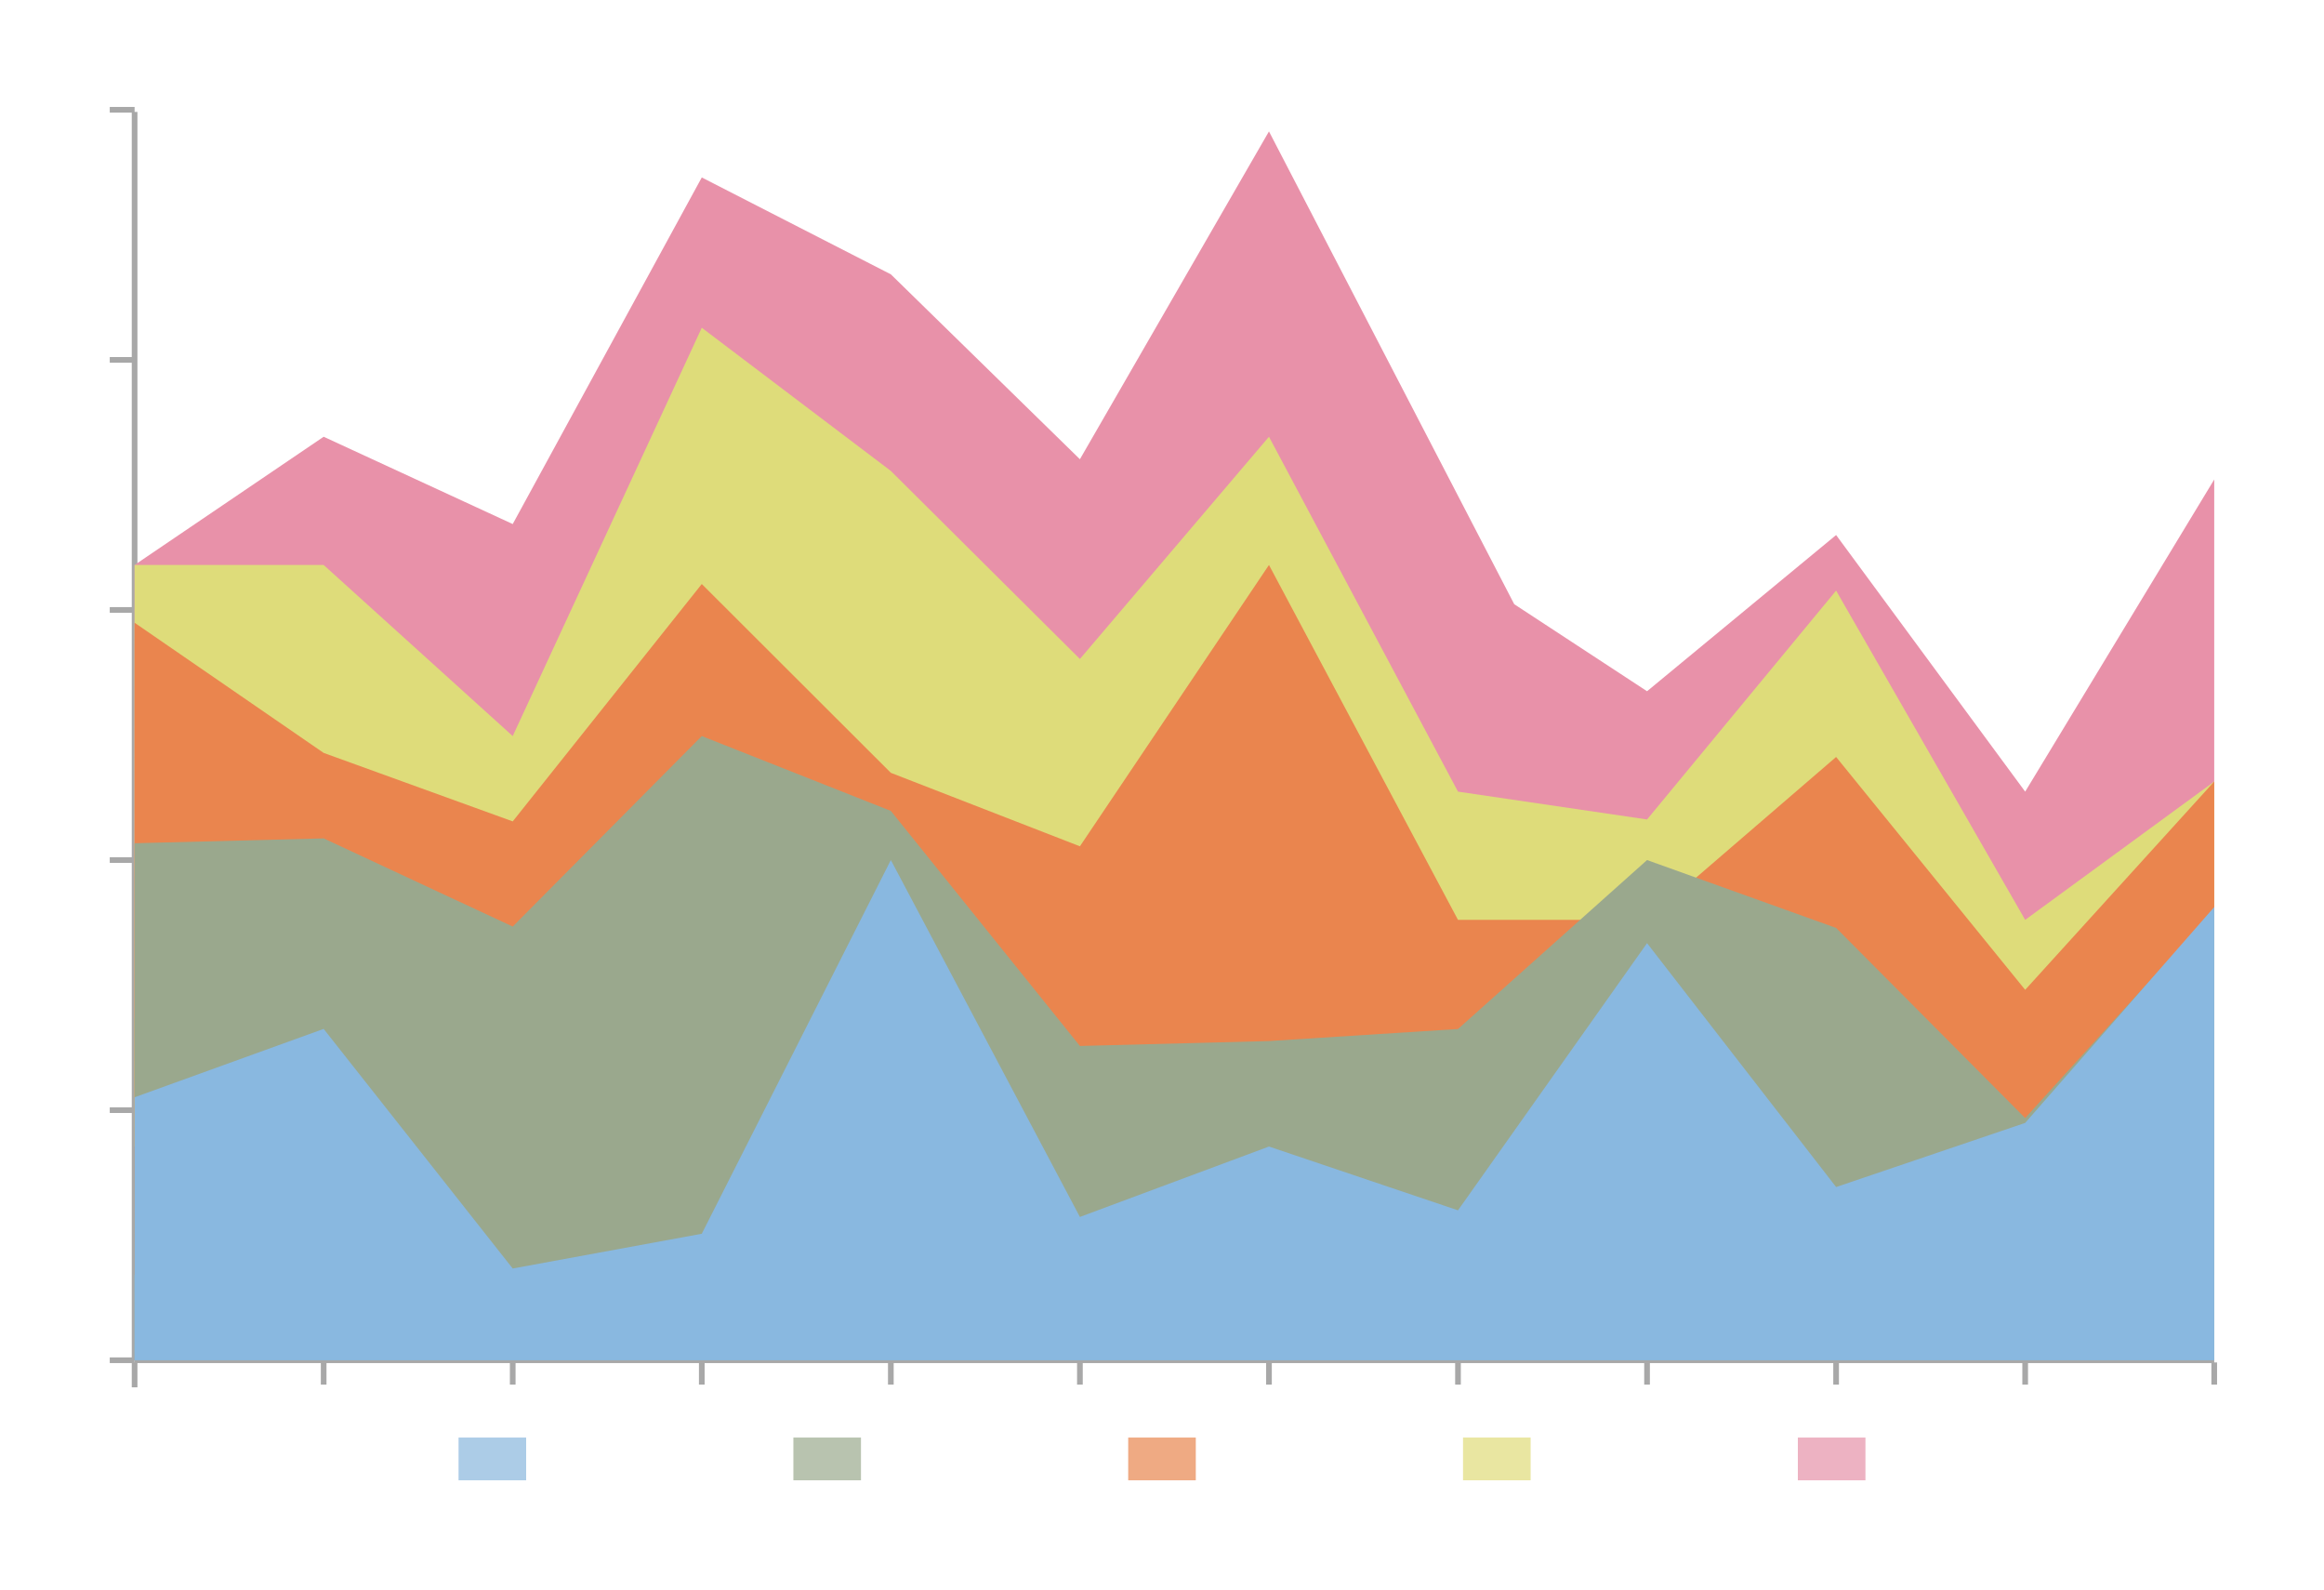
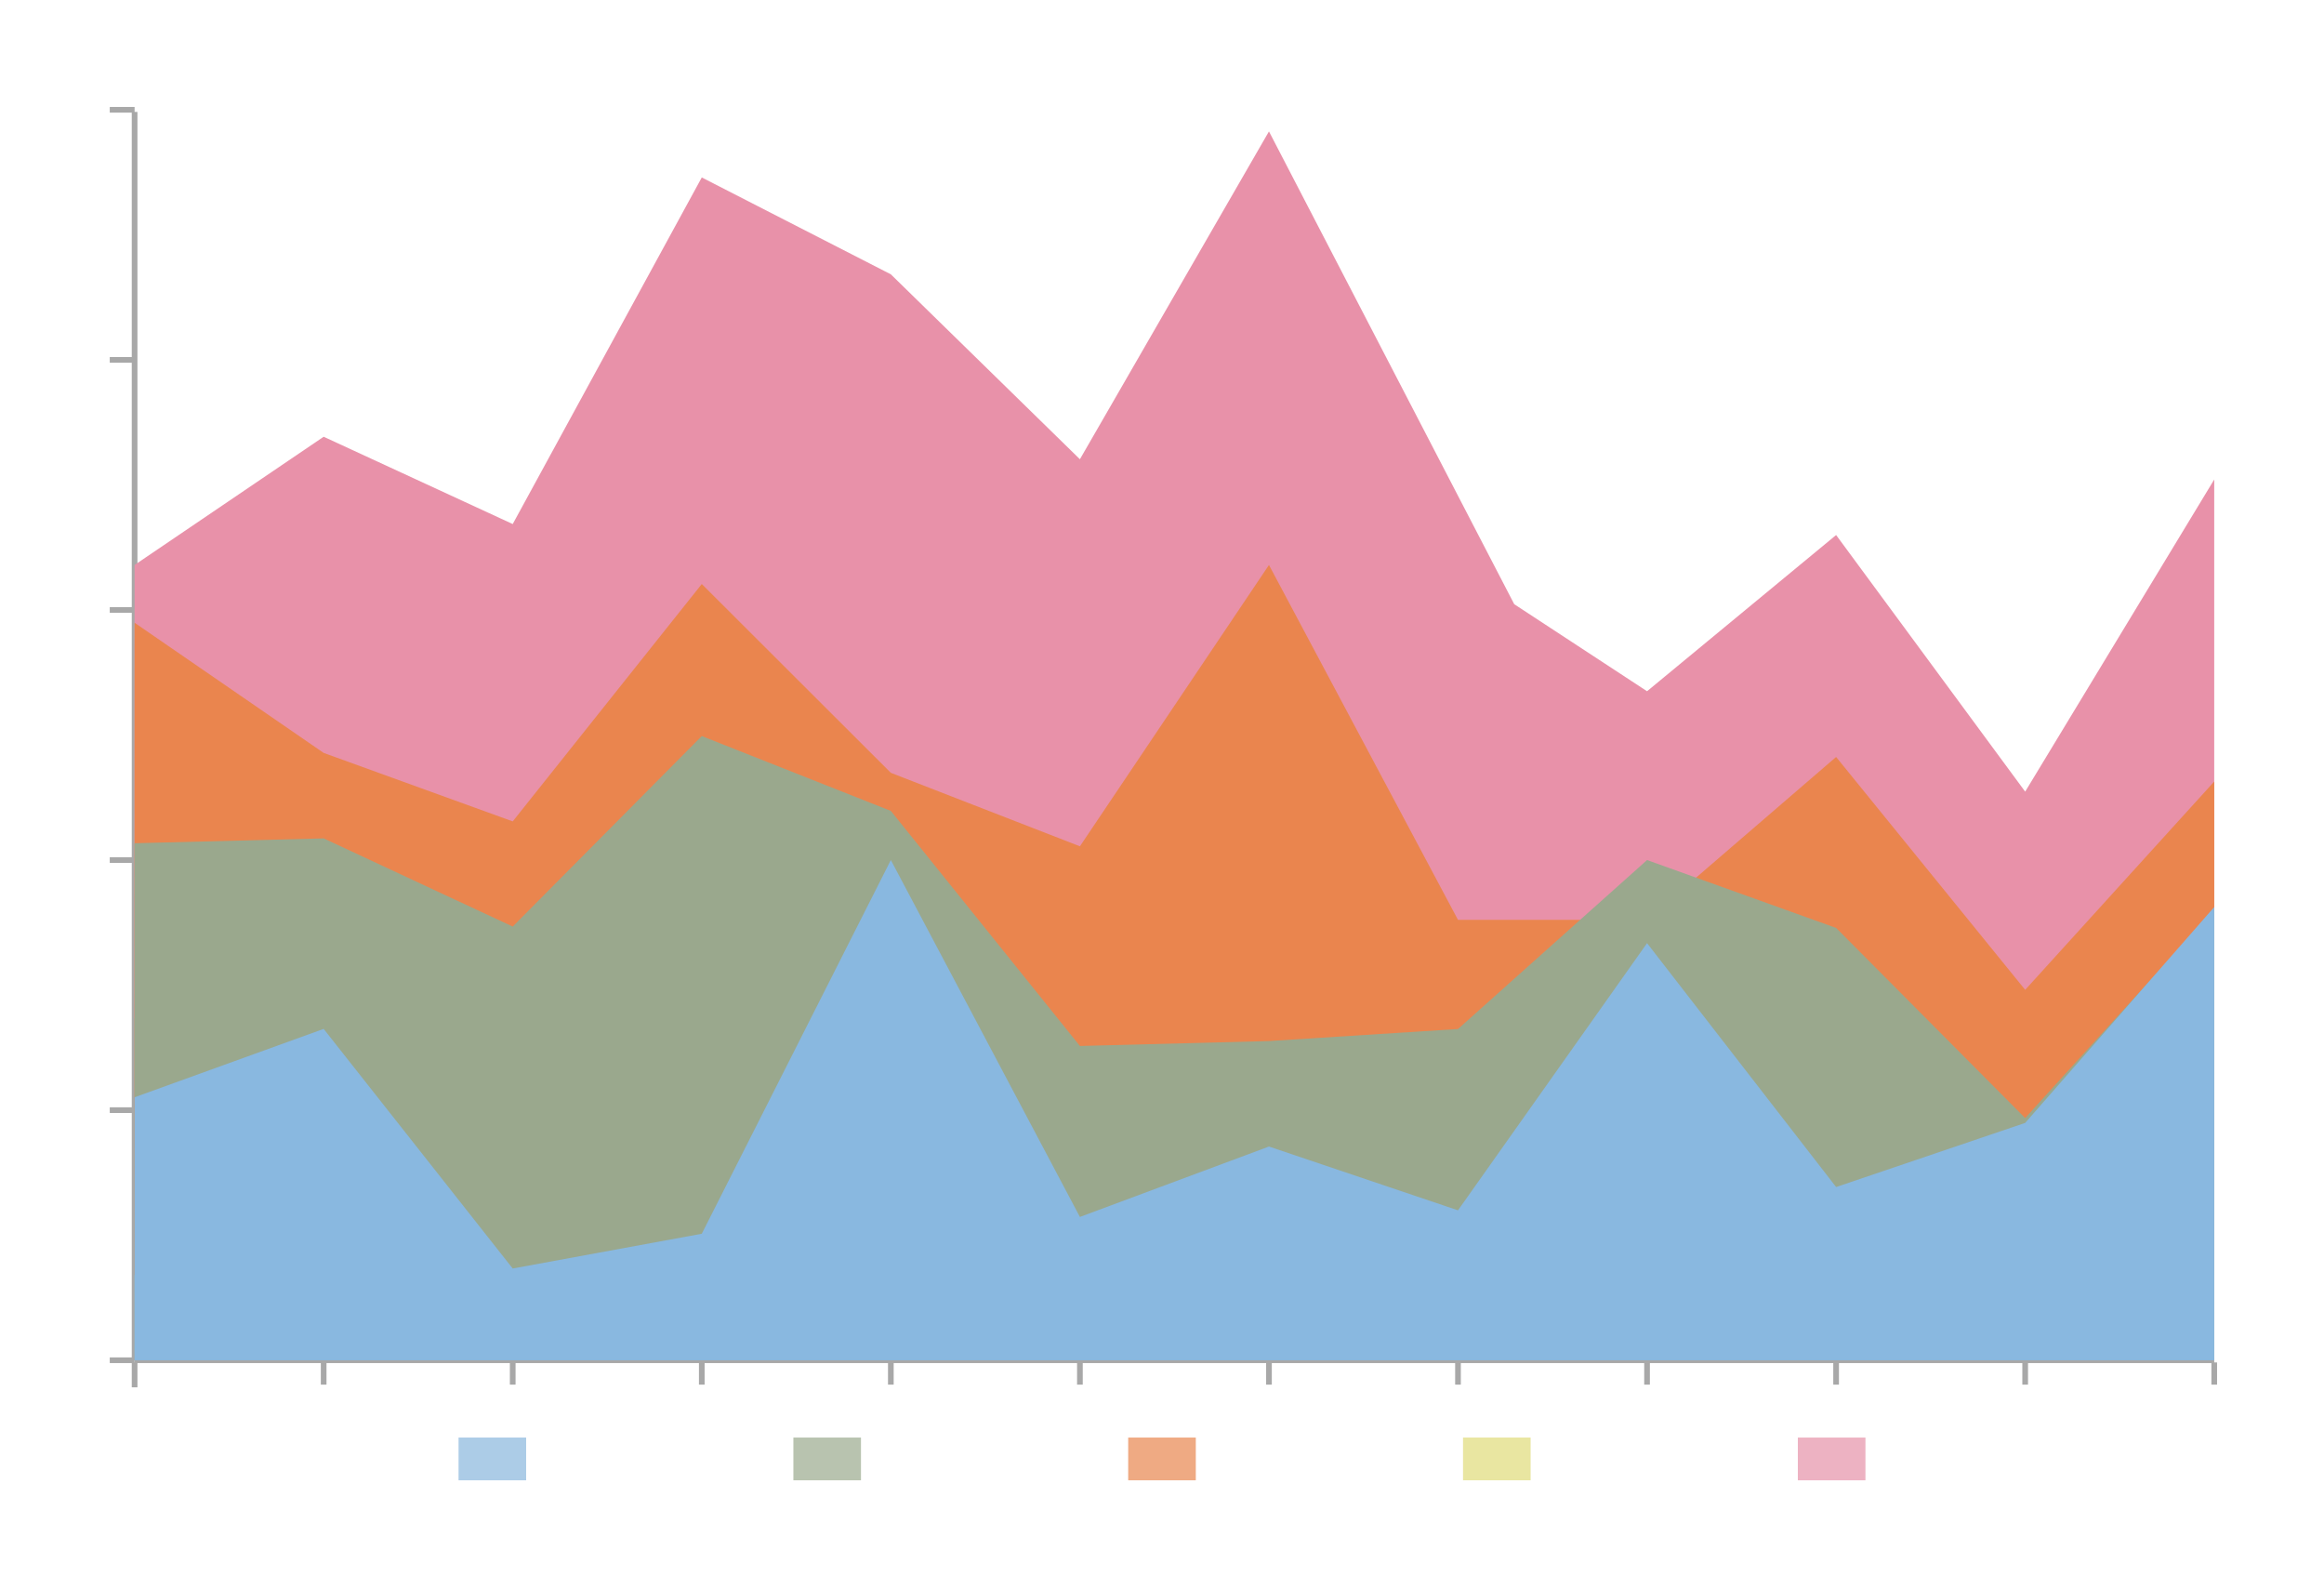
<svg xmlns="http://www.w3.org/2000/svg" id="Layer_2" data-name="Layer 2" viewBox="0 0 614 420">
  <defs>
    <style>.cls-1{fill:none;stroke:#a8a8a8;stroke-miterlimit:10;stroke-width:1.5px;}.cls-2{fill:#accce7;}.cls-3{fill:#b8c3af;}.cls-4{fill:#efaa83;}.cls-5{fill:#e9e6a1;}.cls-6{fill:#edb2c2;}.cls-7{fill:#e891a9;}.cls-8{fill:#dedc7a;}.cls-9{fill:#ea854e;}.cls-10{fill:#9aa88d;}.cls-11{fill:#89b8e0;}</style>
  </defs>
  <title>Charts Gallery</title>
  <line class="cls-1" x1="35.56" y1="29.56" x2="35.56" y2="359.29" />
  <line class="cls-1" x1="29" y1="29" x2="35.56" y2="29" />
  <line class="cls-1" x1="29" y1="293.23" x2="35.56" y2="293.23" />
  <line class="cls-1" x1="585" y1="359.29" x2="35.56" y2="359.29" />
  <line class="cls-1" x1="85.51" y1="365.73" x2="85.51" y2="359.87" />
  <line class="cls-1" x1="135.46" y1="365.73" x2="135.46" y2="359.87" />
  <line class="cls-1" x1="235.36" y1="365.73" x2="235.36" y2="359.87" />
  <line class="cls-1" x1="335.26" y1="365.73" x2="335.26" y2="359.87" />
  <line class="cls-1" x1="35.56" y1="366.44" x2="35.56" y2="359.87" />
  <line class="cls-1" x1="29" y1="359.29" x2="35.56" y2="359.29" />
  <line class="cls-1" x1="29" y1="95.06" x2="35.56" y2="95.06" />
  <line class="cls-1" x1="29" y1="161.11" x2="35.56" y2="161.11" />
  <line class="cls-1" x1="29" y1="227.17" x2="35.56" y2="227.17" />
  <line class="cls-1" x1="435.15" y1="365.73" x2="435.15" y2="359.87" />
  <line class="cls-1" x1="535.05" y1="365.73" x2="535.05" y2="359.87" />
  <line class="cls-1" x1="585" y1="365.73" x2="585" y2="359.87" />
  <line class="cls-1" x1="485.1" y1="365.73" x2="485.1" y2="359.87" />
  <line class="cls-1" x1="385.2" y1="365.73" x2="385.2" y2="359.87" />
  <line class="cls-1" x1="285.31" y1="365.73" x2="285.31" y2="359.87" />
  <line class="cls-1" x1="185.41" y1="365.73" x2="185.41" y2="359.87" />
  <rect class="cls-2" x="121.15" y="379.71" width="17.86" height="11.29" />
  <rect class="cls-3" x="209.61" y="379.71" width="17.86" height="11.29" />
  <rect class="cls-4" x="298.07" y="379.71" width="17.86" height="11.29" />
  <rect class="cls-5" x="386.53" y="379.71" width="17.86" height="11.29" />
  <rect class="cls-6" x="474.99" y="379.71" width="17.86" height="11.29" />
  <polygon class="cls-7" points="35.53 268.97 585 268.97 585 126.65 535.05 209.1 485.1 141.32 435.15 182.58 400.06 159.59 335.26 34.71 285.31 121.3 235.36 72.46 185.41 46.87 135.46 138.42 85.51 115.36 35.56 149.23 35.53 268.97" />
-   <polygon class="cls-8" points="35.53 302.84 585 302.84 585 206.43 535.05 242.97 485.1 156 435.15 216.45 385.2 209.1 335.26 115.36 285.31 174.06 235.36 124.39 185.41 86.57 135.46 194.42 85.51 149.23 35.56 149.23 35.53 302.84" />
  <polygon class="cls-9" points="35.53 336.71 585 336.71 585 206.43 535.05 261.45 485.1 199.94 435.15 242.97 385.2 242.97 335.26 149.23 285.31 223.54 235.36 204.13 185.41 154.26 135.46 216.96 85.51 198.87 35.56 164.49 35.53 336.71" />
  <polygon class="cls-10" points="35.53 359.29 585 359.29 585 240.3 535.05 295.32 485.1 245.1 435.15 227.17 385.2 271.8 335.26 274.98 285.31 276.28 235.36 214.19 185.41 194.42 135.46 244.74 85.51 221.45 35.56 222.73 35.53 359.29" />
  <polygon class="cls-11" points="35.53 359.29 585 359.29 585 239.58 535.05 296.6 485.1 313.54 435.15 249.12 385.2 319.69 335.26 302.84 285.31 321.44 235.36 227.17 185.41 325.88 135.46 335.06 85.51 271.77 35.56 289.83 35.53 359.29" />
</svg>